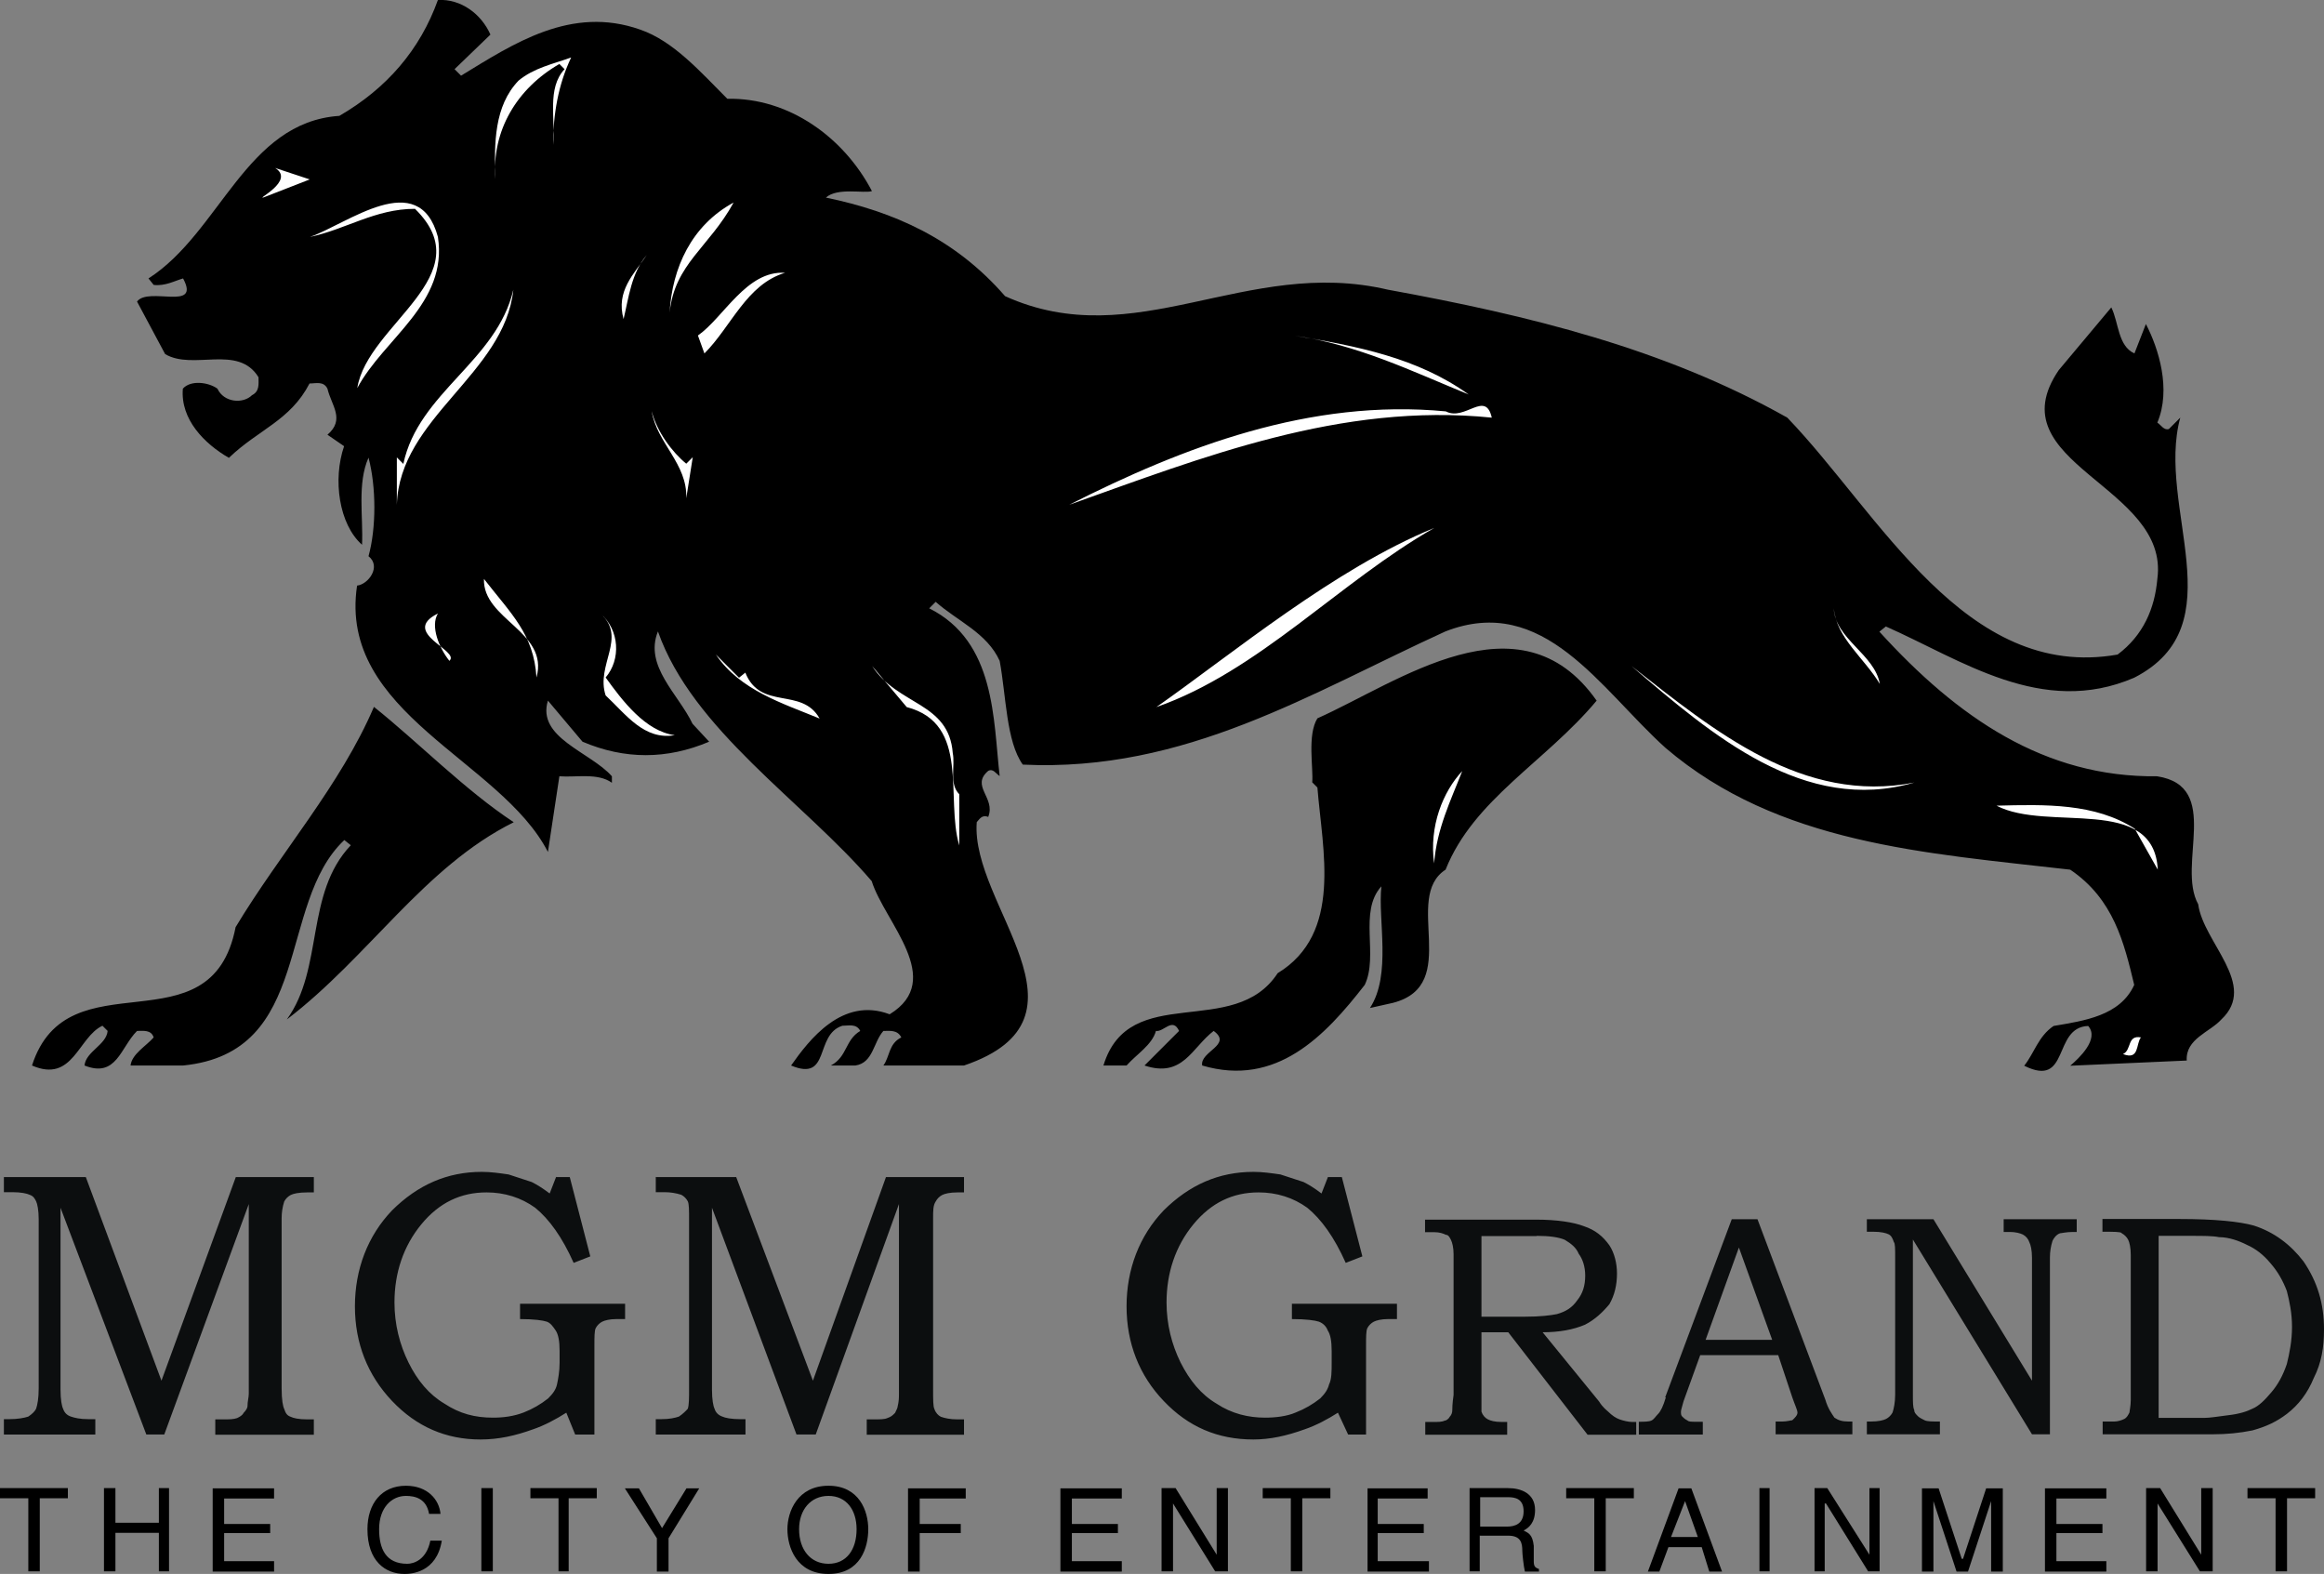
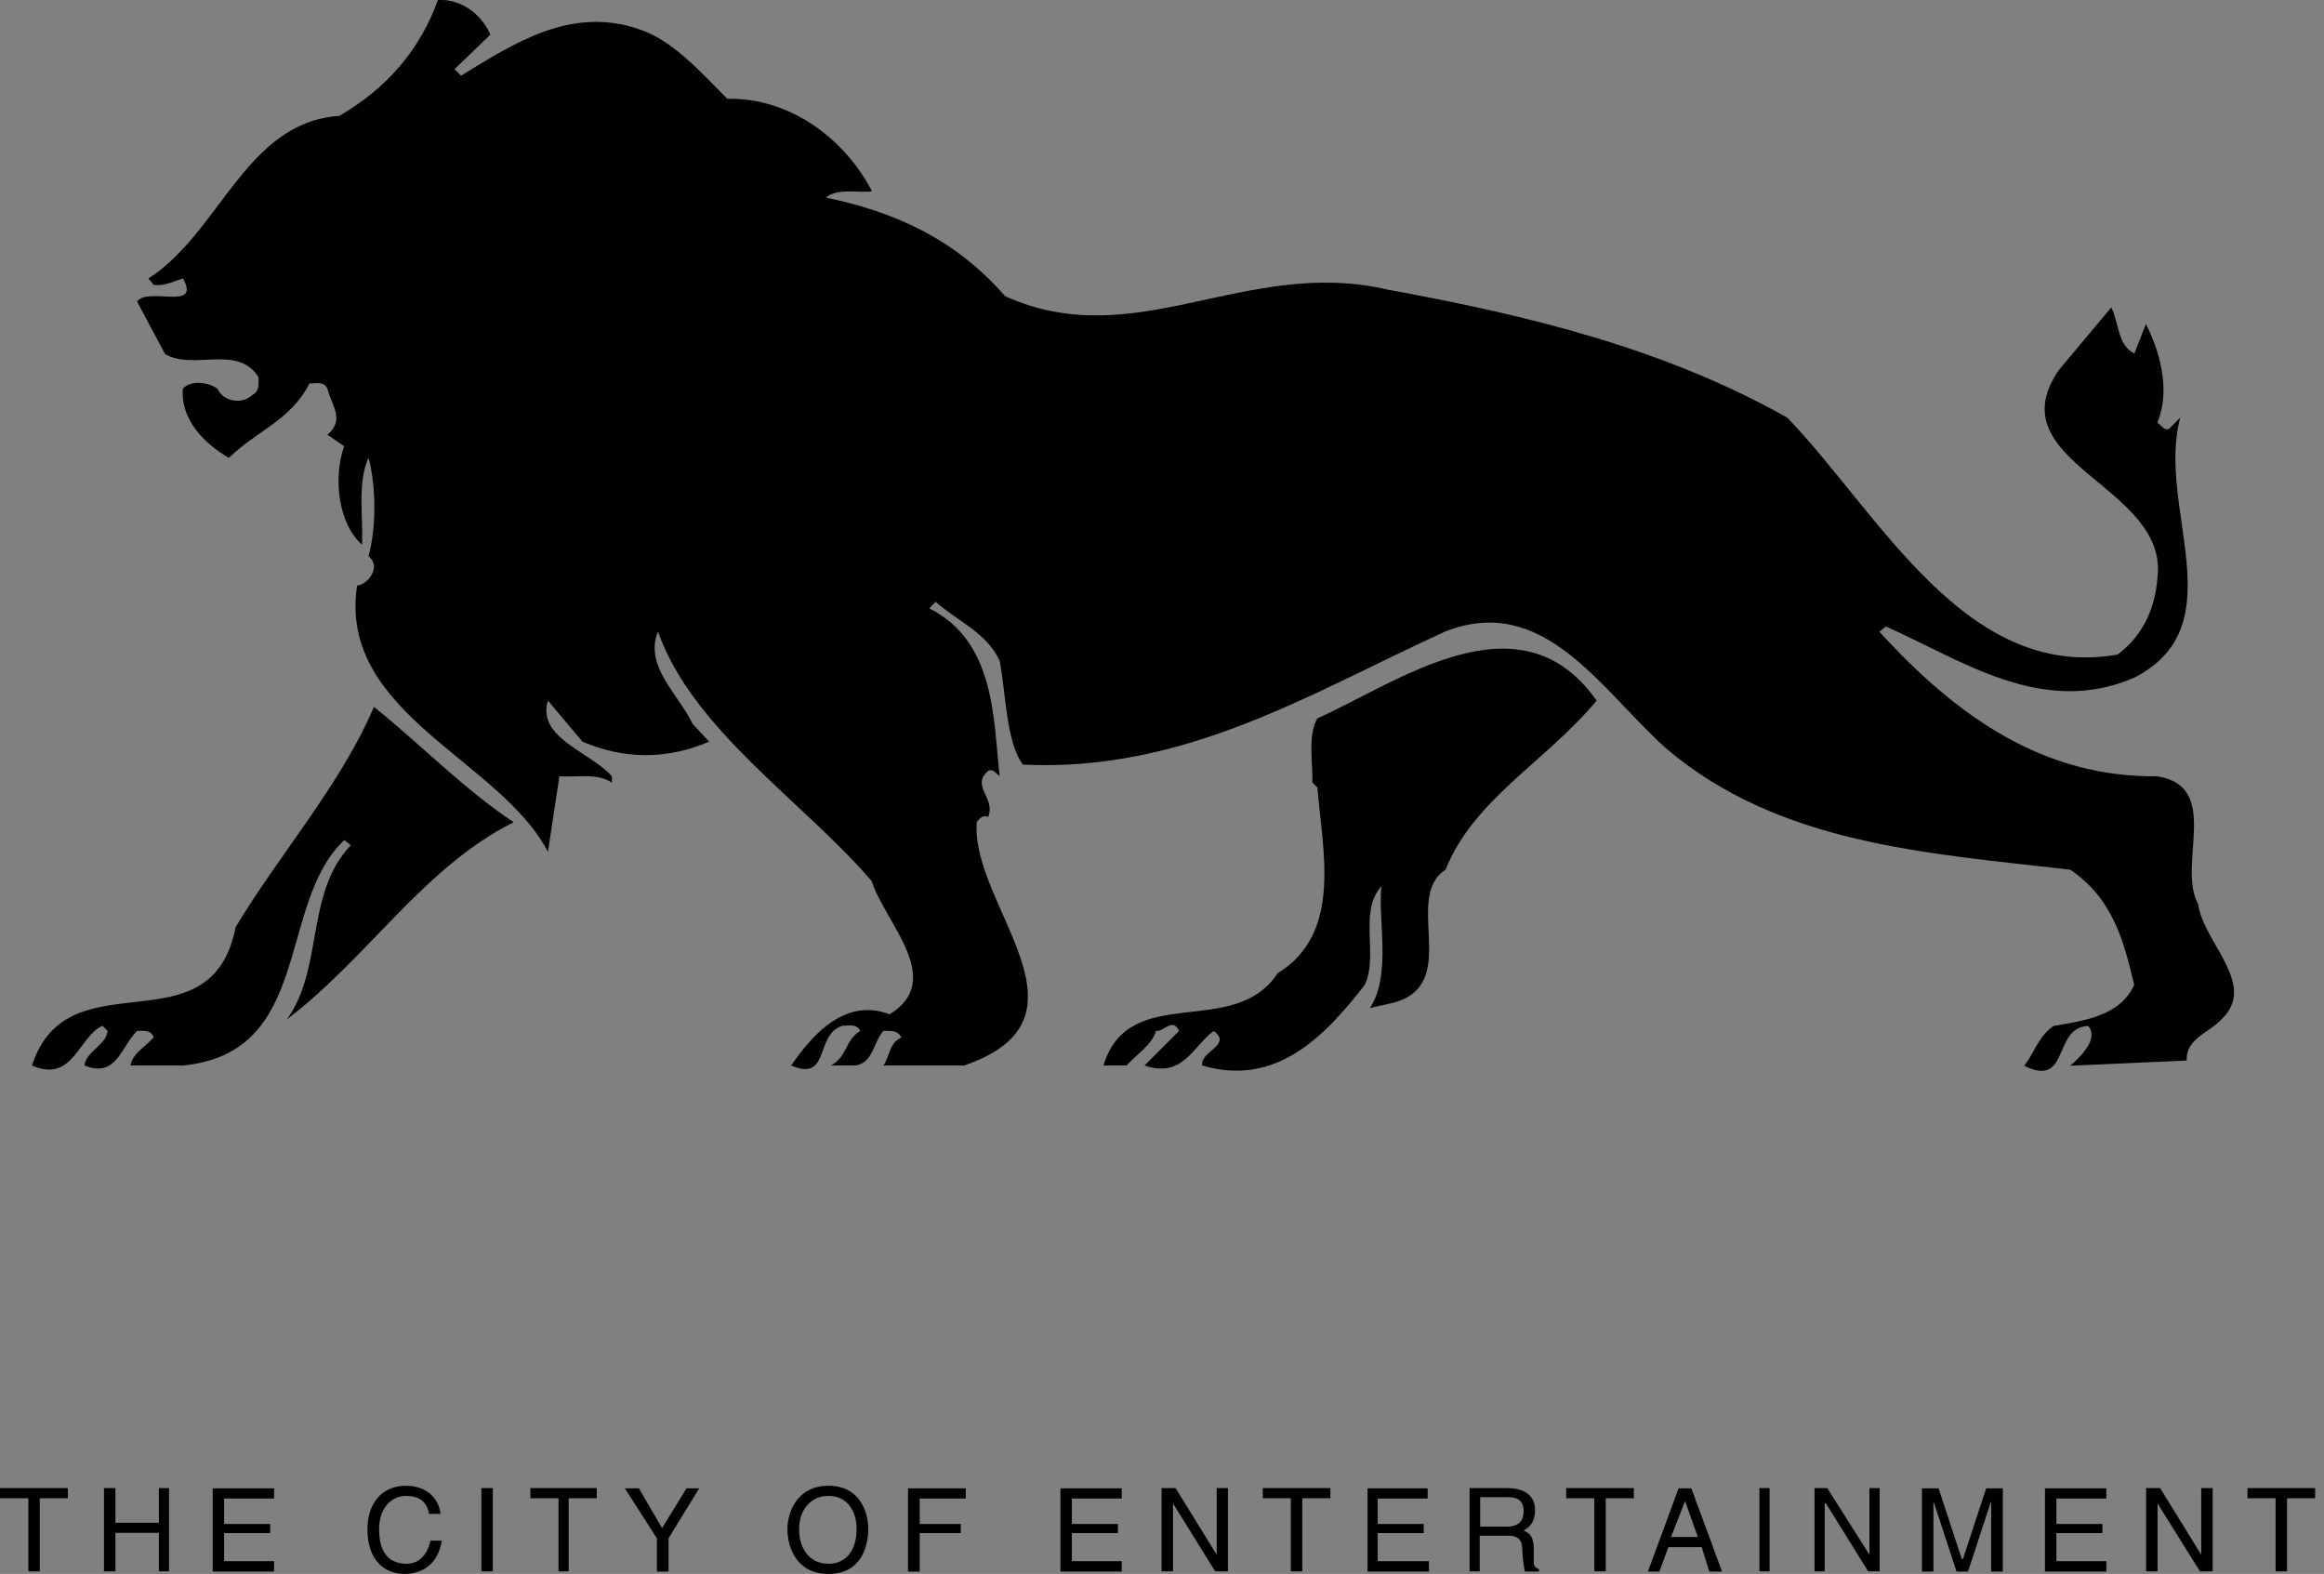
<svg xmlns="http://www.w3.org/2000/svg" id="Layer_1" width="107.52" height="72.81" version="1.1" viewBox="0 0 107.52 72.81">
  <rect x="0" y="0" width="107.52" height="72.81" fill="#808080" stroke="none" />
  <path d="M73.87,32.41c-2.37,2.84-5.69,4.56-6.99,7.82-2.01,1.3.77,5.33-2.43,6.16l-1.07.24c1.01-1.54.36-4.09.53-5.63-1.07,1.18-.12,3.2-.77,4.56-1.84,2.37-4.09,4.74-7.52,3.73-.12-.65,1.42-.95.53-1.6-1.01.77-1.42,2.19-3.2,1.6l1.6-1.6c-.3-.65-.71.06-1.07,0-.18.65-.89,1.07-1.36,1.6h-1.07c1.19-3.91,6.04-1.18,8.06-4.27,3.02-1.84,2.07-5.69,1.84-8.59l-.24-.24c.06-.65-.24-2.19.24-2.96,3.73-1.66,9.36-5.86,12.91-.83h0ZM22.69,1.6l-1.66,1.6.3.3c2.43-1.48,5.09-3.26,8.29-2.13,1.54.53,2.78,1.95,4.03,3.2,2.84-.06,5.39,1.78,6.69,4.27-.36.12-1.6-.18-2.13.3,3.14.65,5.98,1.9,8.29,4.56,6.04,2.73,11.14-1.84,17.71-.3,6.52,1.19,12.8,2.72,18.48,5.92,4.27,4.44,8.23,12.2,15.28,10.96,1.19-.89,1.72-2.13,1.84-3.5.59-4.32-7.52-5.33-4.56-9.66l2.43-2.9c.35.71.3,1.78,1.07,2.13l.53-1.36c.59,1.13,1.18,3.02.53,4.56.18.12.3.36.53.3l.53-.53c-1.13,4.15,2.61,9.6-2.13,12.03-4.27,1.84-8-.83-11.49-2.37l-.3.24c3.61,3.97,7.64,6.75,12.85,6.69,3.02.47.89,4.09,1.9,5.92.24,1.78,2.78,3.73,1.07,5.33-.53.59-1.66.89-1.6,1.9l-5.39.24c.41-.35,1.36-1.24.83-1.84-1.66.06-.83,2.9-2.96,1.84.47-.59.65-1.36,1.36-1.84,1.42-.24,3.08-.47,3.73-1.9-.47-1.95-.95-3.97-2.96-5.33-6.69-.77-13.51-1.18-18.72-5.63-3.02-2.72-5.63-7.17-10.19-5.39-6.22,2.84-12.03,6.52-19.55,6.16-.77-1.07-.77-3.2-1.07-4.8-.59-1.3-1.96-1.84-2.96-2.73l-.3.3c3.08,1.54,2.96,5.15,3.26,7.76-.18-.12-.3-.36-.53-.24-.83.71.36,1.24,0,2.13-.3-.12-.41.12-.53.24-.3,3.85,5.86,9.06-.59,11.26h-3.73c.3-.41.24-1.01.83-1.3-.18-.36-.53-.3-.83-.3-.47.53-.47,1.48-1.3,1.6h-1.13c.77-.41.65-1.18,1.36-1.6-.18-.35-.53-.24-.83-.24-1.3.42-.53,2.61-2.37,1.84.83-1.18,2.37-3.2,4.56-2.37,2.61-1.6-.24-4.27-.83-6.16-3.14-3.67-8.29-6.99-9.89-11.55-.65,1.6.95,2.9,1.6,4.27l.77.83c-1.96.83-3.91.83-5.86,0l-1.6-1.9c-.53,1.72,1.96,2.37,2.96,3.5v.3c-.65-.47-1.66-.24-2.43-.3l-.53,3.5c-2.19-4.26-9.72-6.4-8.83-12.32.53-.06,1.13-.89.53-1.36.36-1.3.36-3.2,0-4.56-.53,1.19-.24,2.73-.3,4.03-1.07-.95-1.36-3.02-.83-4.56l-.77-.53c.83-.71.18-1.36,0-2.13-.18-.36-.53-.24-.83-.24-.89,1.72-2.37,2.13-3.73,3.44-1.13-.65-2.25-1.78-2.13-3.2.36-.41,1.19-.3,1.6,0,.3.65,1.19.71,1.6.3.36-.18.3-.53.3-.83-.95-1.54-3.02-.3-4.32-1.07l-1.3-2.43c.53-.71,2.96.47,2.13-1.07-.41.12-.83.36-1.36.3l-.24-.3c3.32-2.13,4.5-7.23,8.83-7.52C17.89,4.09,19.43,2.31,20.26,0c1.07-.06,2.01.65,2.43,1.6h0ZM23.76,38.04c-4.15,2.07-6.69,6.22-10.49,9.12,1.72-2.37.83-5.81,2.96-8.06l-.3-.24c-3.14,2.96-1.42,9.83-7.46,10.43h-2.43c.06-.53.71-.89,1.07-1.3-.12-.36-.47-.3-.77-.3-.77.77-.95,2.19-2.43,1.6.06-.65,1.01-.95,1.07-1.6l-.24-.24c-1.13.53-1.36,2.67-3.26,1.84,1.66-5.15,8.29-.59,9.42-6.4,2.07-3.44,4.86-6.58,6.4-10.19,2.01,1.6,4.21,3.85,6.46,5.33h0Z" fill-rule="evenodd" />
-   <path d="M.18,54.45h3.79l3.5,9.42,3.44-9.42h3.61v.71h-.3c-.41,0-.65.06-.77.12-.13.07-.23.17-.3.3-.08.25-.12.51-.12.77v7.88c0,.53.06.83.12.95.06.18.12.3.3.36.12.06.36.12.77.12h.3v.71h-4.56v-.71h.36c.3,0,.47,0,.65-.06.12-.06.24-.12.3-.24.12-.12.18-.24.18-.3,0-.24.06-.41.06-.59v-8.77l-3.91,10.66h-.83l-3.97-10.49v8.41c0,.47.06.77.12.89.06.18.18.3.36.36s.41.12.83.12h.3v.71H.18v-.71h.24c.41,0,.71-.06.89-.12.18-.12.3-.24.36-.36.06-.18.12-.47.12-.95v-7.82c0-.41-.06-.71-.12-.83-.06-.12-.12-.24-.3-.3-.12-.06-.41-.12-.77-.12H.18v-.71H.18ZM25.71,54.45h.65l.95,3.67-.77.3c-.53-1.19-1.13-2.02-1.78-2.55-.65-.47-1.42-.71-2.25-.71-1.19,0-2.19.47-3.02,1.48-.83,1.01-1.24,2.25-1.24,3.61,0,1.01.24,1.95.65,2.78.41.83.95,1.48,1.66,1.9.71.47,1.42.65,2.25.65.47,0,.95-.06,1.42-.24.41-.16.79-.38,1.13-.65.24-.24.36-.42.41-.65s.12-.59.12-1.01v-.53c0-.47-.06-.77-.18-.95-.12-.18-.24-.35-.41-.41-.18-.06-.59-.12-1.24-.12v-.71h4.86v.71h-.41c-.3,0-.53.06-.65.12s-.24.18-.3.3c-.06.12-.06.41-.06.83v4.09h-.89l-.41-1.01c-.47.3-1.01.59-1.54.77-.83.3-1.6.47-2.43.47-1.6,0-2.96-.59-4.09-1.78s-1.72-2.67-1.72-4.38.59-3.26,1.72-4.44c1.19-1.18,2.55-1.78,4.15-1.78.41,0,.83.06,1.24.12l1.07.35c.24.12.53.3.83.53l.3-.77ZM30.33,54.45h3.73l3.55,9.42,3.38-9.42h3.61v.71h-.3c-.36,0-.59.06-.71.12-.13.07-.23.17-.3.3-.12.18-.12.42-.12.77v7.88c0,.53,0,.83.06.95.06.18.18.3.3.36.18.06.41.12.77.12h.3v.71h-4.5v-.71h.3c.3,0,.53,0,.65-.06.18-.06.24-.12.36-.24.06-.12.12-.24.12-.3.06-.24.06-.41.06-.59v-8.77l-3.85,10.66h-.89l-3.91-10.49v8.41c0,.47.06.77.12.89.05.17.18.3.36.36.12.06.41.12.83.12h.24v.71h-4.15v-.71h.24c.41,0,.65-.06.83-.12.18-.12.3-.24.41-.36.06-.18.06-.47.06-.95v-7.82c0-.41,0-.71-.06-.83-.07-.13-.17-.23-.3-.3-.25-.08-.51-.12-.77-.12h-.41v-.71h0ZM61.43,54.45h.65l.95,3.67-.77.3c-.53-1.19-1.13-2.02-1.78-2.55-.65-.47-1.42-.71-2.25-.71-1.19,0-2.19.47-3.02,1.48-.83,1.01-1.24,2.25-1.24,3.61,0,1.01.24,1.95.65,2.78.42.83.95,1.48,1.66,1.9.71.47,1.48.65,2.25.65.47,0,1.01-.06,1.42-.24.41-.16.79-.38,1.13-.65.24-.24.35-.42.41-.65.12-.24.12-.59.12-1.01v-.53c0-.47-.06-.77-.18-.95-.07-.19-.22-.34-.41-.41-.18-.06-.59-.12-1.25-.12v-.71h4.86v.71h-.42c-.3,0-.53.06-.65.12-.12.06-.24.18-.3.3s-.06.41-.06.83v4.09h-.83l-.47-1.01c-.47.3-1.01.59-1.54.77-.83.3-1.6.47-2.37.47-1.66,0-3.02-.59-4.15-1.78-1.13-1.18-1.72-2.67-1.72-4.38s.59-3.26,1.72-4.44c1.19-1.18,2.55-1.78,4.15-1.78.42,0,.83.06,1.25.12l1.07.35c.24.12.53.3.83.53l.3-.77h0ZM71.09,57.17c.59,0,1.01.06,1.3.18.3.18.53.36.65.65.18.24.3.59.3,1.01,0,.47-.12.83-.36,1.13-.24.35-.53.53-.95.65-.3.06-.77.12-1.48.12h-2.01v-3.73h2.55ZM65.94,57h.42c.24,0,.41.06.53.12.12,0,.18.12.24.24.06.12.12.36.12.65v6.52c-.06.41-.06.65-.06.71,0,.11-.04.22-.12.3-.06.12-.18.18-.24.18-.12.06-.3.06-.53.06h-.36v.59h3.79v-.59h-.24c-.35,0-.53-.06-.65-.12-.14-.07-.25-.2-.3-.36v-3.67h1.24l3.67,4.74h2.25v-.59h-.18c-.18,0-.42-.06-.59-.12s-.35-.18-.53-.36c-.06-.06-.24-.18-.42-.47l-2.61-3.2c.77,0,1.42-.12,1.96-.35.47-.24.83-.59,1.13-.95.24-.42.35-.89.35-1.42,0-.47-.12-.95-.35-1.3-.3-.42-.65-.71-1.19-.89-.47-.18-1.24-.3-2.19-.3h-5.15v.59h0,0ZM80.45,57.71l1.54,4.27h-3.08l1.54-4.27h0ZM77.07,64.64c-.12.41-.24.65-.36.77-.12.12-.18.24-.3.3s-.35.06-.59.06v.59h2.96v-.59h-.3c-.24,0-.35,0-.41-.06-.12-.06-.18-.12-.24-.18-.06-.06-.06-.12-.06-.24,0-.06.06-.24.12-.47l.77-2.13h3.61l.65,1.95c.12.35.24.59.24.71s-.12.24-.24.35c-.06,0-.24.06-.47.06h-.3v.59h3.55v-.59h-.18c-.3,0-.47-.06-.65-.18-.12-.18-.3-.42-.42-.83l-3.14-8.35h-1.19l-3.08,8.24h0ZM86.37,56.4h3.08l4.56,7.47v-5.69c0-.35-.06-.59-.12-.71-.05-.15-.15-.28-.3-.36-.12-.06-.35-.12-.59-.12h-.3v-.59h3.38v.59h-.18c-.3,0-.53.06-.59.06-.18.06-.3.24-.35.35-.08.25-.12.51-.12.77v8.18h-.83l-5.51-9.01v7.17c0,.35,0,.59.06.71,0,.12.06.18.18.3.06.06.18.12.3.18s.36.06.71.06v.59h-3.38v-.59h.18c.36,0,.59-.06.71-.12s.24-.18.3-.3c.06-.18.12-.47.12-.83v-6.34c0-.41,0-.65-.06-.71-.06-.18-.12-.3-.24-.36s-.35-.12-.71-.12h-.3v-.59h0ZM99.88,57.17h1.48c.59,0,1.01,0,1.3.06.47,0,.95.18,1.3.36.41.18.77.47,1.07.83.36.41.59.83.77,1.3.12.47.24,1.01.24,1.66s-.12,1.24-.24,1.72c-.18.53-.41.95-.71,1.3-.3.36-.59.65-.89.77-.24.12-.59.24-1.13.3-.47.06-.83.12-1.07.12h-2.13v-8.41h0ZM98.16,57.05c.12.06.24.18.3.3.06.12.12.36.12.71v6.69c0,.3-.06.53-.06.59-.06.12-.12.24-.24.3s-.3.12-.47.12h-.53v.59h5.09c.65,0,1.25-.06,1.84-.18.65-.18,1.13-.41,1.6-.77.53-.41.95-.95,1.24-1.66.36-.71.47-1.42.47-2.25,0-1.18-.3-2.19-.95-3.14-.59-.77-1.36-1.36-2.31-1.66-.65-.18-1.78-.3-3.44-.3h-3.55v.59c.53,0,.83,0,.89.06h0Z" fill="#0c0e0f" fill-rule="evenodd" />
-   <path d="M26.42,2.67c-.59,1.24-.83,2.61-.83,4.03.12-1.19-.3-2.61.53-3.5l-.24-.24c-1.96,1.13-3.14,3.08-2.96,5.33-.06-1.66-.06-3.38,1.07-4.56.71-.59,1.6-.77,2.43-1.07h0ZM12.2,9.13c-.41.12,1.48-.77.53-1.36l1.6.53-2.13.83h0ZM20.26,10.96c.47,3.08-2.49,4.68-3.73,6.99.47-2.96,5.81-5.21,2.67-8.29-1.84,0-3.2.95-4.86,1.3,1.72-.59,5.04-3.26,5.92,0h0ZM30.98,14.46c.12-2.07,1.01-4.03,2.96-5.09-1.13,2.07-2.73,2.84-2.96,5.09h0ZM23.22,9.9l.24,1.07-.24-1.07ZM28.85,14.76c-.36-1.3.47-2.07,1.07-2.96-.71.83-.83,1.96-1.07,2.96ZM36.32,12.62c-1.78.53-2.49,2.49-3.73,3.73l-.3-.83c1.19-.83,2.25-3.02,4.03-2.9h0ZM18.36,23.35v-2.19l.3.3c.71-3.32,4.32-4.74,5.09-8.06-.41,3.91-5.27,5.92-5.39,9.95ZM67.95,18.25c-2.61-1.07-5.15-2.31-8.06-2.72,2.84.47,5.69,1.01,8.06,2.72ZM69.02,19.32c-6.99-.71-13.39,1.84-19.55,4.03,5.27-2.67,11.14-4.92,17.42-4.32.89.47,1.84-1.01,2.13.3h0ZM31.75,21.45l.3-.3-.3,1.9c.06-1.6-1.36-2.55-1.6-4.03.24.95.95,1.9,1.6,2.43h0ZM53.5,32.71c3.55-2.49,8.23-6.4,12.86-8.29-4.38,2.49-8.12,6.63-12.86,8.29ZM24.82,31.34c.59-2.13-2.49-2.67-2.43-4.56,1.24,1.6,2.31,2.55,2.43,4.56ZM86.97,31.64c-.71-1.19-2.01-2.13-2.13-3.5.06,1.42,1.9,2.13,2.13,3.5ZM20.26,28.38c-.36.59.06,1.6.53,2.19.53-.47-2.31-1.3-.53-2.19ZM28.02,31.34c.77,1.07,1.84,2.49,3.2,2.67-1.42.24-2.25-.95-3.2-1.84-.47-1.42,1.01-2.67-.24-3.79.89.77.95,2.13.24,2.96h0ZM34.48,31.11c.71,1.78,2.61.65,3.44,2.13-1.72-.71-3.67-1.3-4.8-2.96l1.07,1.07.3-.24h0ZM44.08,34.84c.12.59-.18,1.42.3,1.9v2.37c-.65-2.19.53-5.63-2.43-6.4l-1.6-1.9c1.19,1.84,3.55,1.66,3.73,4.03ZM88.57,36.2c-5.09,1.48-9.36-2.19-13.09-5.39,3.85,3.02,7.94,6.4,13.09,5.39ZM67.65,35.67c-.53,1.36-1.18,2.67-1.3,4.27-.24-1.72.41-3.32,1.3-4.27ZM98.76,38.33l1.07,1.9c-.18-3.5-5.09-1.72-7.46-2.96,2.25-.06,4.56-.12,6.4,1.07ZM99.05,47.99c-.24.3-.06,1.07-.83.77.41-.18.18-.89.83-.77Z" fill="#fff" fill-rule="evenodd" />
  <path d="M0,68.84h3.14v.47h-1.3v3.38h-.53v-3.38H0v-.47ZM7.35,68.84h.47v3.85h-.47v-1.78h-2.01v1.78h-.53v-3.85h.53v1.6h2.01v-1.6ZM12.68,72.7h-2.84v-3.85h2.84v.47h-2.31v1.18h2.13v.42h-2.13v1.3h2.31v.47ZM19.85,70.03c-.12-.71-.65-.83-1.07-.83-.65,0-1.24.53-1.24,1.54,0,.89.3,1.6,1.3,1.6.3,0,.89-.18,1.07-1.07h.53c-.24,1.48-1.42,1.54-1.72,1.54-.89,0-1.72-.59-1.72-2.07,0-1.18.65-2.01,1.78-2.01,1.01,0,1.54.65,1.6,1.3h-.53s0,0,0,0ZM22.27,68.84h.53v3.85h-.53v-3.85ZM24.53,68.84h3.08v.47h-1.3v3.38h-.47v-3.38h-1.3v-.47ZM30.92,72.7h-.53v-1.54l-1.48-2.31h.65l1.07,1.84,1.13-1.84h.59l-1.42,2.31v1.54ZM39.63,70.74c0,.95-.47,1.6-1.3,1.6s-1.36-.65-1.36-1.6c0-.89.53-1.54,1.36-1.54s1.3.65,1.3,1.54ZM40.17,70.74c0-.83-.41-2.01-1.84-2.01s-1.9,1.19-1.9,2.01.41,2.07,1.9,2.07,1.84-1.24,1.84-2.07ZM42.54,72.7h-.53v-3.85h2.67v.47h-2.13v1.18h1.9v.42h-1.9v1.78ZM51.9,72.7h-2.84v-3.85h2.84v.47h-2.31v1.18h2.13v.42h-2.13v1.3h2.31v.47ZM56.28,68.84h.53v3.85h-.59l-1.95-3.14v3.14h-.53v-3.85h.65l1.9,3.08v-3.08ZM58.41,68.84h3.14v.47h-1.3v3.38h-.53v-3.38h-1.3v-.47ZM66.11,72.7h-2.84v-3.85h2.78v.47h-2.31v1.18h2.13v.42h-2.13v1.3h2.37v.47ZM68.48,69.26h1.3c.3,0,.71.06.71.65s-.41.71-.77.71h-1.24v-1.36h0ZM68.48,71.04h1.3c.59,0,.65.35.65.71,0,.12.06.71.12.95h.65v-.12c-.18-.06-.24-.12-.24-.36v-.71c-.06-.53-.24-.59-.47-.71.24-.12.53-.36.53-.95,0-.77-.65-1.01-1.25-1.01h-1.78v3.85h.47v-1.66h0ZM72.45,68.84h3.14v.47h-1.3v3.38h-.53v-3.38h-1.3v-.47h0ZM77.31,71.1l.65-1.66.59,1.66h-1.24ZM78.73,71.57l.35,1.13h.59l-1.42-3.85h-.59l-1.42,3.85h.53l.42-1.13h1.54ZM81.4,68.84h.47v3.85h-.47v-3.85ZM86.49,68.84h.47v3.85h-.53l-1.95-3.14h-.06v3.14h-.47v-3.85h.59l1.95,3.08v-3.08ZM92.12,72.7v-3.26l-1.07,3.26h-.53l-1.07-3.26v3.26h-.53v-3.85h.77l1.07,3.26h.06l1.07-3.26h.77v3.85h-.53,0ZM97.45,72.7h-2.84v-3.85h2.84v.47h-2.31v1.18h2.13v.42h-2.13v1.3h2.31v.47ZM101.84,68.84h.53v3.85h-.59l-1.96-3.14v3.14h-.53v-3.85h.65l1.9,3.08v-3.08ZM103.97,68.84h3.14v.47h-1.3v3.38h-.53v-3.38h-1.3v-.47h0Z" fill-rule="evenodd" />
</svg>